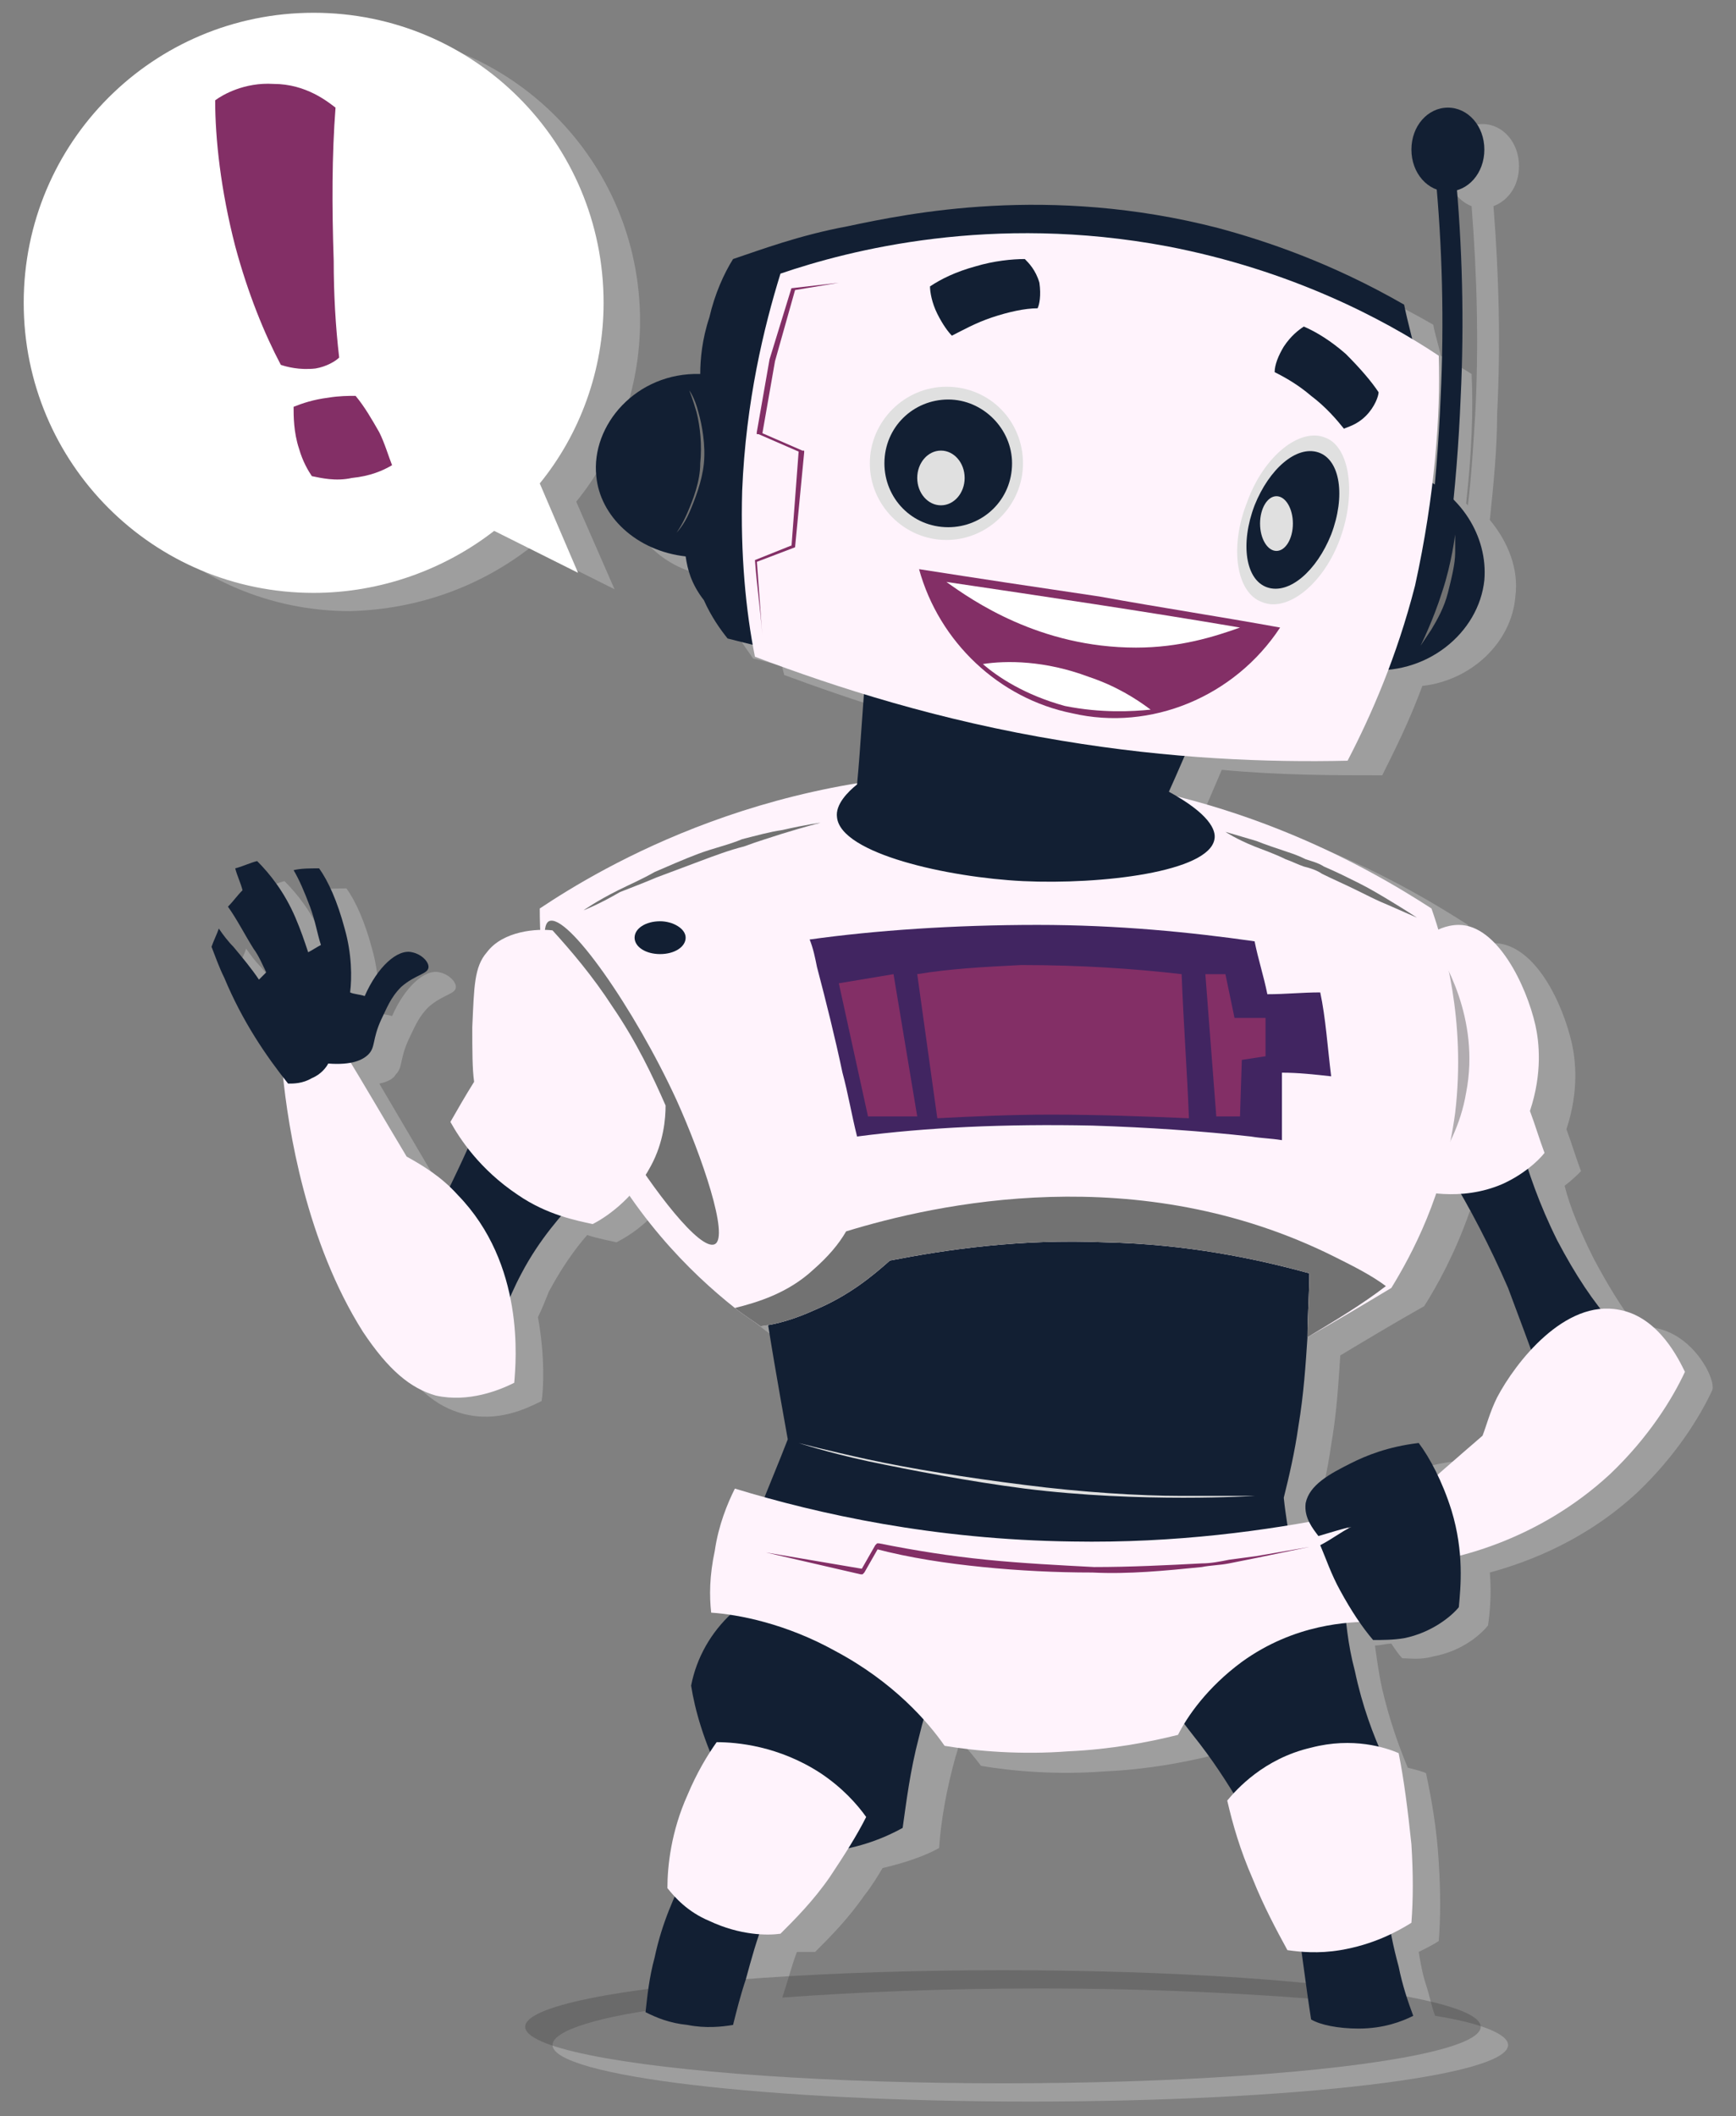
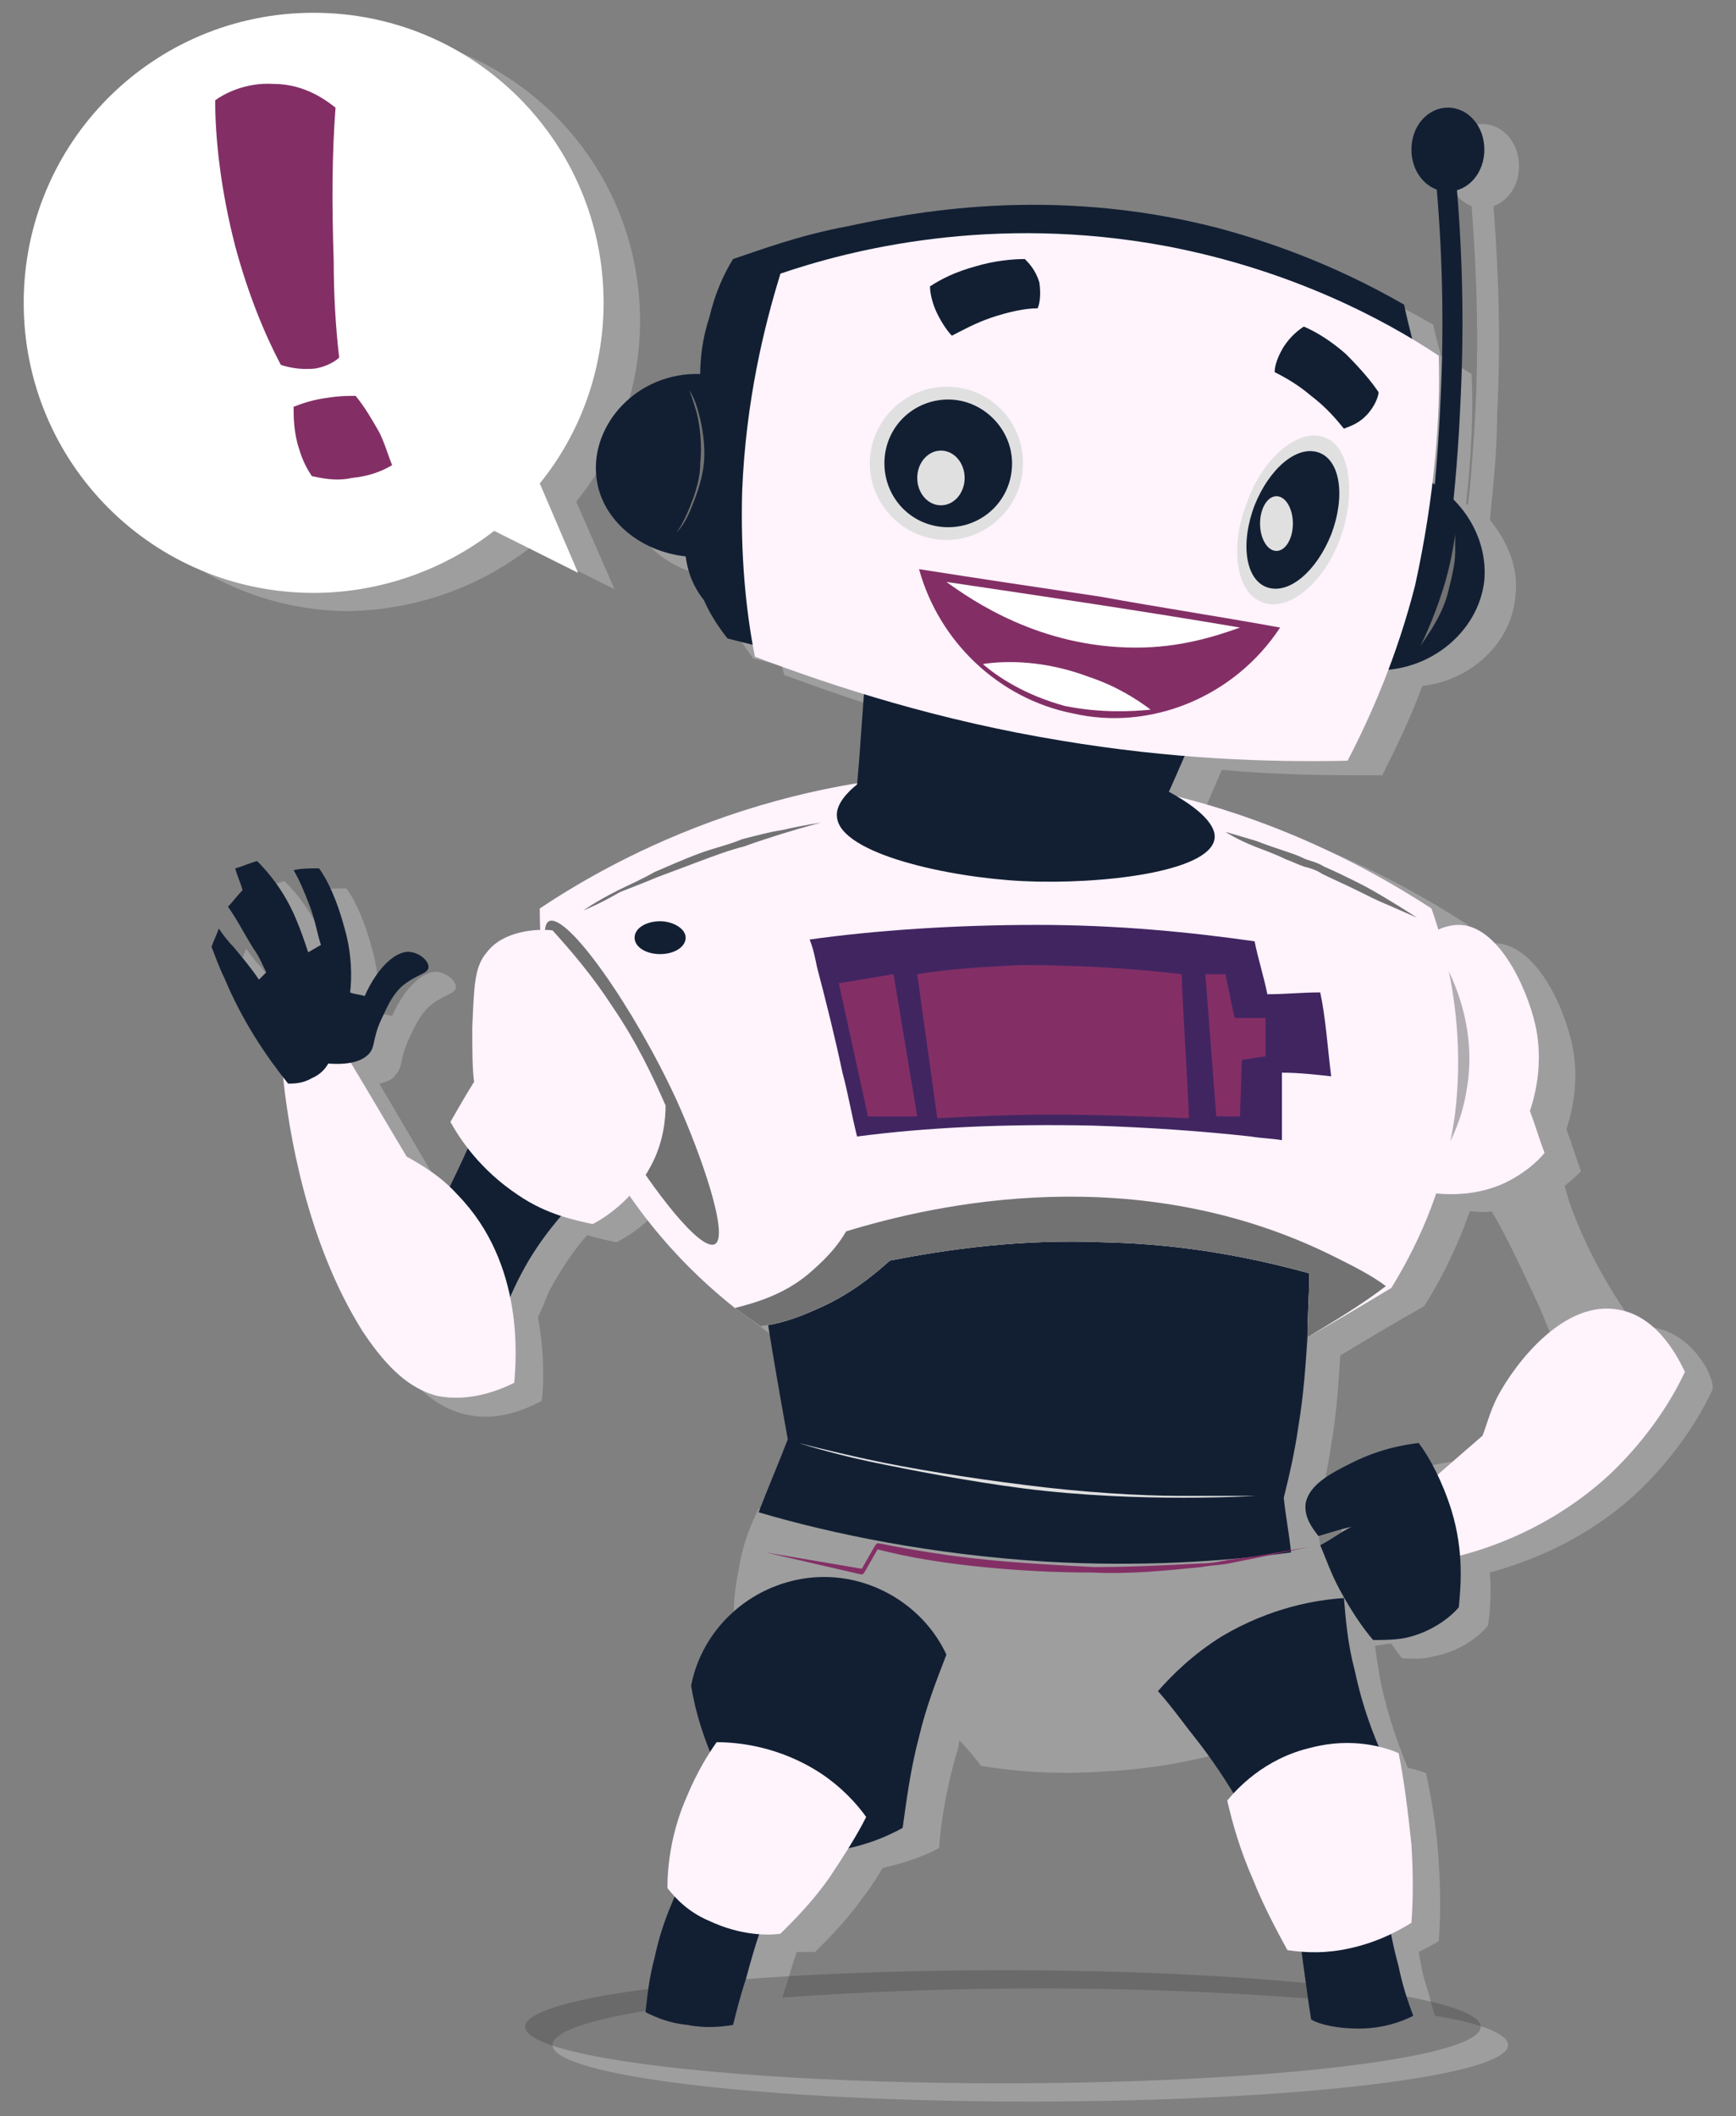
<svg xmlns="http://www.w3.org/2000/svg" version="1.1" id="Layer_1" x="0px" y="0px" viewBox="0 0 95.2 116" style="enable-background:new 0 0 95.2 116;" xml:space="preserve">
  <rect x="0" y="0" width="95.2" height="116" fill="#808080" stroke="none" />
  <style type="text/css">
	.st0{fill:#9E9E9E;}
	.st1{opacity:0.35;fill:#444444;enable-background:new    ;}
	.st2{fill:#121F33;}
	.st3{fill:#FFF3FC;}
	.st4{opacity:0.55;fill:#727272;enable-background:new    ;}
	.st5{fill:#727272;}
	.st6{fill:#412561;}
	.st7{fill:#E0E0E0;}
	.st8{fill:#832F66;}
	.st9{fill:#FFFFFF;}
</style>
  <g>
    <path class="st0" d="M90.8,72.8c-0.3-0.1-0.7-0.1-1,0c-0.8-1-1.6-2.3-2.4-3.8c-0.7-1.4-1.3-2.8-1.6-4c0.4-0.3,0.7-0.6,0.9-0.8   c-0.3-0.8-0.5-1.5-0.8-2.3c0.7-2.1,0.5-3.8,0.3-4.7c-0.5-2.2-2-5.4-4.2-5.5c-0.4,0-0.7,0.1-1.1,0.2c-0.1-0.4-0.3-0.8-0.4-1.2   c-2.5-1.6-7.3-4.5-14.1-6.2c-0.1-0.1-0.2-0.1-0.3-0.2c0.3-0.7,0.6-1.4,0.9-2.1c3.2,0.3,6.2,0.3,8.8,0.3c0.7-1.4,1.5-3,2.2-4.9   c2.7-0.3,4.9-2.4,5.1-4.9c0.2-1.5-0.4-3-1.4-4.2c0.2-1.9,0.4-3.9,0.4-5.8c0.2-3.8,0.1-7.6-0.2-11.4c0.8-0.3,1.4-1.1,1.4-2.2   c0-1.3-0.9-2.3-2-2.3s-2,1-2,2.3c0,1,0.6,1.9,1.4,2.2c0.3,3.8,0.4,7.6,0.2,11.4c-0.1,1.6-0.2,3.3-0.4,5l-0.1-0.1   c0.3-2.7,0.4-5.1,0.3-7.1c-0.5-0.3-1.1-0.7-1.7-1c-0.1-0.6-0.3-1.1-0.4-1.7c-4-2.3-7.6-3.6-10.2-4.2c-9.3-2.4-17-0.8-20.3-0.1   c-2.6,0.6-4.8,1.3-6.3,1.8c-0.4,0.8-0.9,1.9-1.3,3.2c-0.3,1.2-0.4,2.2-0.5,3.1c-3.5-0.1-6,2.8-5.7,5.6c0.2,2.2,2.3,4.2,4.9,4.4   c0.1,0.7,0.4,1.5,0.8,2.4c0.4,0.9,0.9,1.5,1.3,2.1c0.5,0.1,1.1,0.3,1.6,0.4c0,0.2,0.1,0.4,0.1,0.5c1.9,0.7,3.9,1.4,6.2,2.1   c-0.1,1.6-0.2,3.3-0.4,4.9c-8.8,1.4-15,5.2-17.5,6.9c0,0.3,0,0.7,0,1.1c-0.9,0-2.3,0.2-3.1,1.3c-0.7,0.9-0.7,1.9-0.8,4.1   c0,1.3,0,2.3,0.1,3c-0.4,0.7-0.8,1.4-1.3,2.2c0.2,0.4,0.5,0.9,1,1.5c-0.3,0.7-0.6,1.4-1,2.1c-0.8-0.7-1.7-1.3-2.4-1.7   c-1-1.7-2-3.4-3-5.1c0.5-0.1,0.8-0.3,0.9-0.5c0.4-0.4,0.2-0.8,0.7-1.9c0.3-0.6,0.5-1.2,1.1-1.8c0.8-0.7,1.5-0.7,1.5-1.1   c0-0.3-0.4-0.7-0.9-0.8c-0.8-0.2-1.9,0.8-2.6,2.4c-0.3-0.1-0.6-0.1-0.8-0.2c0.1-0.8,0.1-2.1-0.3-3.5c-0.4-1.5-0.9-2.6-1.4-3.3   c-0.5,0-1,0-1.4,0.1c0.3,0.5,0.6,1.2,0.9,2c0.3,0.8,0.4,1.5,0.6,2.1c-0.2,0.1-0.5,0.3-0.7,0.4c-0.2-0.6-0.4-1.2-0.7-1.9   c-0.6-1.4-1.4-2.4-2.1-3.1c-0.4,0.1-0.8,0.3-1.2,0.4c0.1,0.4,0.3,0.8,0.4,1.2c-0.3,0.3-0.5,0.6-0.8,0.9c0.5,0.7,0.9,1.5,1.4,2.3   c0.3,0.4,0.5,0.9,0.7,1.3c-0.1,0.1-0.3,0.3-0.4,0.4c-0.4-0.6-0.9-1.2-1.4-1.8c-0.3-0.3-0.6-0.7-0.8-1c-0.1,0.3-0.3,0.7-0.4,1   c0.2,0.5,0.4,1.1,0.7,1.7c1,2.2,2.2,4.1,3.3,5.6c0.4,3.3,1.4,9.1,4.3,13.7c1.3,2.1,2.5,3.1,4,3.5c1.9,0.5,3.5-0.3,4.3-0.7   c0.1-0.6,0.2-2.4-0.2-4.6c0.2-0.4,0.4-0.9,0.6-1.4c0.7-1.3,1.4-2.3,2.1-3.1c0.6,0.2,1.2,0.3,1.6,0.4c0.4-0.2,1.3-0.7,2.1-1.6   c2,2.9,4.2,5,5.9,6.3c0.5,0.4,1,0.7,1.4,1c0.1,0,0.2,0,0.2-0.1c0.3,2,0.7,4.1,1,6.1c-0.4,1.1-0.9,2.2-1.3,3.3   c-0.5-0.1-1-0.3-1.5-0.4c-0.4,0.8-0.9,2-1.1,3.4c-0.3,1.4-0.3,2.5-0.2,3.4c0.3,0,0.7,0.1,1.1,0.1c-1,1-1.7,2.3-2,3.7   c0.2,1,0.5,2.2,1,3.6c-0.4,0.7-0.9,1.4-1.3,2.4c-0.9,2-1.1,3.9-1.1,5.1c0.1,0.1,0.3,0.3,0.5,0.5c-0.4,1-0.8,2.1-1.1,3.4   c-0.1,0.6-0.2,1.2-0.3,1.7c-4.2,0.5-6.8,1.3-6.8,2.1c0,1.7,11.7,3.1,26.2,3.1s26.2-1.4,26.2-3.1c0-0.6-1.5-1.2-4-1.6   c-0.2-0.5-0.3-1.1-0.5-1.7s-0.3-1.2-0.4-1.8c0.4-0.2,0.8-0.4,1.1-0.6c0.1-1.3,0.1-2.7,0-4.3c-0.1-1.8-0.4-3.5-0.7-4.9   c-0.2-0.1-0.6-0.2-1-0.3c-0.5-1.2-1-2.6-1.4-4.3c-0.2-0.9-0.3-1.7-0.4-2.4c0.3,0,0.6-0.1,0.9-0.1c0.2,0.3,0.4,0.6,0.6,0.8   c0.4,0,1,0.1,1.7-0.1c1.6-0.3,2.6-1.2,3-1.7c0.1-0.7,0.2-1.7,0.1-2.9c2.2-0.6,5.3-1.8,8.1-4.4c2.1-2,3.4-4.1,4.1-5.6   C94.1,75.6,92.9,73.2,90.8,72.8z M75.9,84.8C75.9,84.7,75.9,84.7,75.9,84.8c0.1-0.1,0.2-0.1,0.3-0.2C76.1,84.6,76,84.7,75.9,84.8z    M57,109c-5.2,0-10,0.2-14.1,0.5l0,0c0.3-0.9,0.5-1.7,0.8-2.5c0.4,0,0.8,0,1,0c0.8-0.8,1.8-1.8,2.7-3.1c0.4-0.5,0.7-1,1-1.5   c1.3-0.3,2.4-0.7,3.1-1.1c0.1-1.5,0.4-3.2,0.9-5c0.1-0.3,0.2-0.6,0.2-0.9c0.5,0.5,0.9,1,1.2,1.4c1.8,0.3,4.2,0.5,6.8,0.3   c2.3-0.1,4.4-0.5,6-0.9c0.1-0.2,0.2-0.4,0.3-0.6c0.2,0.3,0.5,0.6,0.7,0.9c0.7,0.9,1.3,1.9,1.9,2.8c-0.1,0.1-0.2,0.2-0.3,0.3   c0.3,1.3,0.7,2.7,1.4,4.3c0.6,1.5,1.3,2.8,1.9,3.9c0.2,0,0.5,0.1,0.7,0.1c0.1,0.6,0.2,1.2,0.3,1.8C69.1,109.3,63.3,109,57,109z    M83.2,79.6c-0.8,0.7-1.6,1.4-2.4,2.1c-0.3-0.7-0.7-1.2-1-1.6c-1.6,0.2-2.9,0.7-3.7,1.1c-1.2,0.6-2.4,1.2-2.5,2.2   c-0.1,0.4,0,0.8,0.2,1.1c-0.4,0.1-0.9,0.2-1.4,0.2c-0.1-0.5-0.1-1.1-0.2-1.6c0.3-1.2,0.6-2.5,0.8-3.9c0.3-1.7,0.4-3.4,0.5-4.9   c1.5-0.9,3-1.8,4.6-2.7l0,0c0.7-1.1,1.7-2.9,2.5-5.2c0.4,0,0.8,0.1,1.2,0c0.9,1.5,1.7,3.3,2.6,5.2c0.5,1.2,1,2.4,1.4,3.5   C85,76,84.4,76.9,84,77.6C83.6,78.4,83.4,79.1,83.2,79.6z" />
    <path class="st0" d="M29.1,30l4.6,2.3l-2.1-4.8c2.2-2.7,3.5-6.2,3.5-9.9c0-8.8-7.1-15.9-15.9-15.9c-8.8,0-15.9,7.1-15.9,15.9   s7.1,15.9,15.9,15.9C23,33.4,26.4,32.1,29.1,30z" />
  </g>
  <ellipse class="st1" cx="55" cy="111.1" rx="26.2" ry="3.1" />
  <path class="st2" d="M71.7,73.3c-0.1,1.5-0.2,3.1-0.5,4.9c-0.2,1.4-0.5,2.7-0.8,3.9c0.1,1,0.3,2,0.4,3c-3.7,0.5-8.3,0.8-13.5,0.5  c-6.3-0.4-11.6-1.5-15.7-2.7c0.5-1.3,1.1-2.7,1.6-4c-0.5-2.8-1-5.6-1.4-8.4c3-1.8,6.1-3.6,9.1-5.4c6.8,0.1,13.5,0.2,20.3,0.2  c1.3,1,2.7,2,4,3C74,69.9,72.8,71.6,71.7,73.3z" />
  <path class="st2" d="M73.7,87.6c0.1,1.2,0.2,2.5,0.6,4c0.4,1.9,1,3.5,1.6,4.8c-2.5,1-5.1,2-7.6,3c-0.7-1.2-1.5-2.5-2.5-3.8  c-0.8-1-1.5-2-2.3-2.9c0.8-0.9,1.9-2,3.5-3C69.7,88.1,72.2,87.7,73.7,87.6z" />
  <path class="st2" d="M76.1,104.8c0.1,0.9,0.3,1.9,0.6,3c0.2,1,0.5,1.9,0.8,2.7c-0.6,0.3-1.6,0.7-3,0.7c-1.1,0-2.1-0.2-2.6-0.5  c-0.3-1.9-0.5-3.7-0.8-5.6C72.8,105,74.4,104.9,76.1,104.8z" />
  <path class="st2" d="M51.9,90.7c-0.5,1.3-1.1,2.8-1.5,4.5c-0.5,1.9-0.7,3.6-0.9,5c-0.9,0.5-2.3,1.1-4.1,1.3c-1.2,0.1-2.3,0.1-3.1,0  c-0.8-0.9-1.9-2.3-2.7-4c-1-2-1.5-3.8-1.7-5.1c0.6-3.1,3.2-5.5,6.4-5.9C47.5,86.1,50.6,87.9,51.9,90.7z" />
  <path class="st2" d="M41.9,105.3c-0.4,1-0.7,2.1-1,3.2c-0.3,0.9-0.5,1.7-0.7,2.5c-0.6,0.1-1.5,0.2-2.5,0c-1-0.1-1.7-0.4-2.3-0.7  c0.1-0.9,0.2-1.9,0.5-3c0.4-1.9,1.1-3.4,1.7-4.6C39,103.6,40.5,104.4,41.9,105.3z" />
-   <path class="st2" d="M83.4,62.8c0.4,1.4,1,3.2,2,5.2c1,1.9,2,3.4,3,4.5c-1.3,0.9-2.7,1.8-4,2.7c-0.5-1.4-1.1-3-1.7-4.6  c-1-2.3-2.1-4.4-3.2-6.2C80.7,63.8,82,63.3,83.4,62.8z" />
  <path class="st3" d="M78.3,51.3c0.4-0.3,1-0.6,1.7-0.6c2.1,0,3.7,3.3,4.2,5.5c0.2,0.9,0.4,2.6-0.3,4.7c0.3,0.8,0.5,1.5,0.8,2.3  c-0.4,0.5-1.2,1.2-2.3,1.7c-2.3,1-4.6,0.4-5.2,0.2C77.5,60.5,77.9,55.9,78.3,51.3z" />
  <path class="st4" d="M78.7,64c0.6-0.9,1.4-2.3,1.7-4.1c0.8-4.1-1.3-7.4-1.8-8.2C78.7,55.8,78.7,59.9,78.7,64z" />
  <path class="st3" d="M79.8,61c-0.6,4.5-2.4,7.8-3.5,9.6l0,0c-1.5,0.9-3,1.8-4.6,2.7c0-1.2,0.1-2.4,0.1-3.5  c-2.9-0.8-6.7-1.6-11.2-1.7c-4.7-0.2-8.7,0.4-11.8,1c-0.9,0.8-2.2,1.9-4.1,2.7c-1.1,0.5-2.1,0.8-3,0.9c-0.4-0.3-0.9-0.6-1.4-1  c-2.4-1.9-5.8-5.2-8.2-10.4c-2.2-4.7-2.5-9-2.5-11.5c3.3-2.2,12.9-8,26.4-7.4c11.1,0.5,19.1,5.2,22.5,7.4  C79.2,51.8,80.4,55.9,79.8,61z" />
  <path class="st5" d="M34.1,62.4c1.7,2.8,4.3,6.2,5.1,5.8c0.8-0.4-0.7-4.8-2.1-7.9c-2.3-5-6-10.3-7-9.8C29.2,51,31,57.3,34.1,62.4z" />
  <path class="st3" d="M77,82.5c1.4-1.3,2.8-2.5,4.3-3.8c0.2-0.5,0.4-1.3,0.8-2.1c1-1.9,3.7-5.4,6.7-4.8c2.2,0.4,3.3,2.8,3.6,3.4  c-0.7,1.5-2,3.6-4.1,5.6c-4,3.7-8.6,4.7-10.5,4.9C77.5,84.7,77.2,83.6,77,82.5z" />
  <path class="st2" d="M31.7,65.6c-0.9,1-2.1,2.3-3.1,4.2c-0.8,1.5-1.3,3-1.6,4.1c-0.2,0.1-1.8,0.7-3.3-0.2c-1.2-0.7-1.9-2.2-1.8-3.7  c0.7-1.1,1.5-2.4,2.2-3.8c0.9-1.8,1.7-3.5,2.3-5C28.2,62.7,29.9,64.1,31.7,65.6z" />
  <path class="st3" d="M22.3,63.4c0.9,0.5,1.9,1.1,2.8,2.1c3.7,3.8,3.2,9.1,3.1,10.3c-0.8,0.4-2.5,1.1-4.3,0.7c-1.4-0.4-2.6-1.4-4-3.5  c-3.1-4.9-4.1-11.1-4.4-14.2c1.1-0.4,2.2-0.7,3.4-1.1C20,59.5,21.1,61.4,22.3,63.4z" />
  <path class="st2" d="M65.6,40c-0.5,1.1-1,2.3-1.5,3.4c2.2,1.2,2.6,2.1,2.5,2.6c-0.3,1.8-6.2,2.5-10.5,2.3c-4.1-0.2-10-1.5-10.2-3.5  c-0.1-0.7,0.6-1.4,1.1-1.8c0.2-2.1,0.3-4.3,0.5-6.4C53.6,37.7,59.6,38.9,65.6,40z" />
-   <path class="st3" d="M73.5,83.1c-4,0.8-9,1.5-14.7,1.4c-7.6-0.1-13.9-1.5-18.5-2.9c-0.4,0.8-0.9,2-1.1,3.4c-0.3,1.4-0.3,2.5-0.2,3.4  c1.5,0.1,4.1,0.6,6.8,2.1c3.2,1.7,5.1,3.9,6,5.2c1.8,0.3,4.2,0.5,6.8,0.3c2.3-0.1,4.4-0.5,6-0.9c0.5-1,1.6-2.6,3.5-4  c2.9-2.1,5.9-2.2,7.1-2.2c0-0.7,0-1.6-0.2-2.6C74.7,84.9,74,83.8,73.5,83.1z" />
  <path class="st6" d="M73,59c-0.9-0.1-1.8-0.2-2.7-0.2v3.7c-0.6-0.1-1.1-0.1-1.7-0.2c-2.7-0.3-5.6-0.5-8.7-0.6  c-4.8-0.1-9.1,0.1-12.9,0.6c-0.3-1.2-0.5-2.4-0.8-3.5c-0.4-1.9-0.9-3.9-1.4-5.8c-0.1-0.5-0.2-1-0.4-1.5c3.6-0.5,7.9-0.8,12.5-0.8  c4.4,0,8.4,0.4,11.9,0.9c0.2,1,0.5,1.9,0.7,2.9c1,0,1.9-0.1,2.9-0.1C72.7,55.8,72.8,57.4,73,59z" />
  <path class="st7" d="M68.8,82c0,0-1.6,0.1-3.9,0.1c-2.4,0-5.5-0.1-8.7-0.5c-3.1-0.4-6.2-1-8.6-1.5c-2.3-0.5-3.8-1-3.8-1  s1.5,0.4,3.8,0.9s5.4,1,8.6,1.4c3.1,0.4,6.3,0.6,8.6,0.6C67.2,82,68.8,82,68.8,82z" />
  <path class="st2" d="M37.6,51.4c0,0.5-0.6,0.9-1.4,0.9c-0.8,0-1.4-0.4-1.4-0.9s0.6-0.9,1.4-0.9C36.9,50.5,37.6,50.9,37.6,51.4z" />
  <path class="st2" d="M37.6,30.5c-2.7-0.3-4.7-2.2-4.9-4.4c-0.3-2.8,2.2-5.7,5.7-5.6c0-0.8,0.1-1.9,0.5-3.1c0.3-1.3,0.8-2.4,1.3-3.2  c1.5-0.5,3.6-1.3,6.3-1.8c3.3-0.7,11-2.3,20.3,0.1c2.6,0.7,6.2,1.9,10.2,4.2c0.2,1,0.5,2,0.7,3c0,2.1-0.1,4.2-0.1,6.3  c2.5,1,4,3.4,3.8,5.8c-0.3,2.9-3.2,5.3-6.6,4.9c-0.7,1.1-1.4,2.1-2.1,3.2c-5.2-0.2-11-0.8-17.1-1.7c-5.7-0.9-11-2-15.7-3.2  c-0.4-0.5-0.9-1.2-1.3-2.1C37.9,32,37.7,31.2,37.6,30.5z" />
  <path class="st3" d="M78.9,19.5c-3-2-8.1-4.7-14.9-6c-9.6-1.8-17.4,0.2-21.2,1.5c-0.9,2.9-1.9,7-2.1,11.9c-0.1,3.5,0.2,6.6,0.7,9.1  c4.5,1.7,10.1,3.5,16.8,4.6c6,1,11.3,1.2,15.7,1.1c1.3-2.5,2.7-5.7,3.7-9.6C78.7,27.1,79,22.7,78.9,19.5z" />
  <path class="st7" d="M56.1,25.4c0,2.3-1.9,4.2-4.2,4.2s-4.2-1.9-4.2-4.2s1.9-4.2,4.2-4.2C54.3,21.2,56.1,23.1,56.1,25.4z" />
  <path class="st2" d="M55.5,25.4c0,2-1.6,3.5-3.5,3.5c-2,0-3.5-1.6-3.5-3.5c0-2,1.6-3.5,3.5-3.5S55.5,23.5,55.5,25.4z" />
  <path class="st7" d="M73.5,29.5c-0.9,2.5-2.9,4.1-4.3,3.5c-1.4-0.5-1.8-3-0.8-5.5c0.9-2.5,2.9-4.1,4.3-3.5  C74,24.5,74.4,27,73.5,29.5z" />
  <path class="st2" d="M73,29.3c-0.8,2-2.3,3.3-3.5,2.9c-1.2-0.4-1.5-2.4-0.7-4.5c0.8-2,2.3-3.3,3.5-2.9S73.8,27.2,73,29.3z" />
  <path class="st2" d="M75.6,21.5c-0.4-0.6-1-1.3-1.8-2.1c-0.8-0.7-1.6-1.2-2.3-1.5c-0.3,0.2-0.7,0.5-1.1,1.1c-0.3,0.5-0.5,1-0.5,1.4  c0.6,0.3,1.3,0.7,2,1.3c0.8,0.6,1.4,1.3,1.8,1.8c0.2-0.1,0.7-0.2,1.2-0.7C75.4,22.3,75.6,21.7,75.6,21.5z" />
  <path class="st2" d="M56.2,14.2c-0.7,0-1.7,0.1-2.7,0.4c-1.1,0.3-1.9,0.7-2.5,1.1c0,0.3,0.1,0.9,0.4,1.5c0.3,0.6,0.6,1,0.8,1.2  c0.6-0.3,1.3-0.7,2.2-1s1.8-0.5,2.5-0.5c0.1-0.2,0.2-0.7,0.1-1.4C56.8,14.8,56.4,14.4,56.2,14.2z" />
-   <path class="st8" d="M46,15.5l-2.4,0.4l0,0l-1.1,3.9l-0.7,4l-0.1-0.1l2.3,1h0.1v0.1L43.6,30l0,0l0,0l-2.1,0.8v-0.1  c0.1,1.4,0.2,2.7,0.3,4.1c-0.1-1.4-0.3-2.7-0.4-4.1l0,0l0,0l2-0.8V30l0.4-5.3l0.1,0.1l-2.3-1h-0.1v-0.1l0.7-4l1.2-3.9l0,0l0,0  L46,15.5z" />
  <path class="st2" d="M81.4,8.2c0,1.3-0.9,2.3-2,2.3s-2-1-2-2.3s0.9-2.3,2-2.3C80.5,5.9,81.4,6.9,81.4,8.2z" />
  <g>
    <path class="st2" d="M79.5,29.3l-1.1-0.1c0.3-2.5,0.5-4.9,0.6-7.4c0.2-4.1,0.1-8.3-0.3-12.4l1.1-0.1c0.4,4.2,0.5,8.4,0.3,12.5   C80,24.3,79.8,26.8,79.5,29.3z" />
  </g>
  <path class="st3" d="M30.3,51c1,1.1,2.2,2.5,3.3,4.2c1.3,1.9,2.2,3.8,2.9,5.4c0,0.7-0.1,2-0.8,3.3c-1,1.9-2.6,2.9-3.2,3.2  c-0.9-0.2-2.5-0.5-4.1-1.6c-2.1-1.4-3.2-3.1-3.7-4c0.4-0.7,0.8-1.4,1.3-2.2c-0.1-0.7-0.1-1.7-0.1-3c0.1-2.2,0.1-3.3,0.8-4.1  C27.6,51,29.5,50.9,30.3,51z" />
  <path class="st2" d="M72.3,84.2c-0.3-0.4-0.8-1-0.7-1.8c0.2-1,1.3-1.6,2.5-2.2c0.8-0.4,2-0.9,3.7-1.1c0.6,0.8,1.3,2.1,1.8,3.7  c0.7,2.3,0.5,4.2,0.4,5.3c-0.4,0.5-1.5,1.4-3,1.7c-0.6,0.1-1.2,0.1-1.7,0.1c-0.6-0.7-1.2-1.6-1.8-2.7c-0.5-0.9-0.8-1.8-1.1-2.5  c0.6-0.3,1.1-0.7,1.7-1C73.6,83.8,73,84,72.3,84.2z" />
  <path class="st3" d="M76.7,96.1c-0.7-0.3-2.5-0.9-4.8-0.3c-2.6,0.6-4.1,2.3-4.6,2.9c0.3,1.3,0.7,2.7,1.4,4.3  c0.6,1.5,1.3,2.8,1.9,3.9c0.7,0.1,1.7,0.2,2.9,0c1.8-0.3,3.1-1,3.9-1.5c0.1-1.3,0.1-2.7,0-4.3C77.2,99.2,77,97.6,76.7,96.1z" />
  <path class="st3" d="M47.5,99.6C47,98.9,46.2,98,45,97.2c-2.3-1.5-4.6-1.7-5.7-1.7c-0.5,0.7-1.1,1.7-1.6,2.9c-0.9,2-1.1,3.9-1.1,5.1  c0.4,0.5,1.1,1.3,2.3,1.8c1.7,0.8,3.2,0.8,3.9,0.7c0.8-0.8,1.8-1.8,2.7-3.1C46.3,101.7,47,100.6,47.5,99.6z" />
  <path class="st5" d="M71.7,73.3c0-1.2,0.1-2.4,0.1-3.5c-2.9-0.8-6.7-1.6-11.2-1.7c-4.7-0.2-8.7,0.4-11.8,1c-0.9,0.8-2.2,1.9-4.1,2.7  c-1.1,0.5-2.1,0.8-3,0.9c-0.4-0.3-0.9-0.6-1.4-1c1.2-0.3,2.9-0.8,4.3-2.1c0.8-0.7,1.4-1.4,1.8-2.1c4.9-1.5,16-4,26.8,1.4  c1,0.5,2,1,2.8,1.6C74.7,71.5,73.2,72.4,71.7,73.3z" />
  <polygon class="st8" points="46,53.9 49,53.4 50.3,61.2 47.6,61.2 " />
  <path class="st8" d="M50.3,53.4l1.1,7.9c1.9-0.1,4-0.2,6.2-0.2c2.7,0,5.2,0.1,7.6,0.2c-0.1-2.6-0.3-5.2-0.4-7.9  c-2.6-0.3-5.5-0.5-8.8-0.5C54,53,52.1,53.1,50.3,53.4z" />
  <path class="st5" d="M32,49.9c0,0,0.7-0.5,1.9-1.1c0.6-0.3,1.3-0.6,2-1c0.7-0.3,1.6-0.7,2.4-1c0.8-0.3,1.7-0.5,2.4-0.8  c0.8-0.2,1.5-0.4,2.2-0.5c1.3-0.3,2.1-0.4,2.1-0.4s-0.8,0.2-2.1,0.6c-0.6,0.2-1.3,0.4-2.1,0.7c-0.8,0.2-1.6,0.5-2.4,0.8  c-0.8,0.3-1.6,0.6-2.4,0.9c-0.7,0.3-1.5,0.6-2,0.8C32.8,49.6,32,49.9,32,49.9z" />
  <path class="st5" d="M77.7,50.3c0,0-0.7-0.3-1.6-0.7c-0.5-0.2-1.1-0.5-1.7-0.8c-0.6-0.3-1.3-0.6-1.9-0.9c-0.3-0.2-0.6-0.3-1-0.4  c-0.3-0.1-0.7-0.3-1-0.4c-0.6-0.3-1.2-0.5-1.7-0.7c-1-0.4-1.6-0.8-1.6-0.8s0.7,0.2,1.7,0.5c0.5,0.2,1.1,0.4,1.7,0.6  c0.3,0.1,0.6,0.2,1,0.4c0.3,0.1,0.7,0.2,1,0.4c0.7,0.3,1.3,0.6,1.9,0.9c0.6,0.3,1.1,0.6,1.6,0.9C77.1,49.9,77.7,50.3,77.7,50.3z" />
  <path class="st8" d="M71.8,84.8l-2.9,0.6l-1.5,0.3c-0.5,0.1-1,0.1-1.5,0.2c-2,0.2-4,0.4-6,0.3c-2,0-4-0.1-6-0.3c-2-0.2-4-0.5-5.9-1  l0.2-0.1l-0.8,1.4l-0.1,0.1h-0.1c-1.7-0.4-3.5-0.8-5.2-1.2c1.8,0.3,3.5,0.6,5.3,0.9l-0.1,0.1l0.8-1.4l0.1-0.1h0.1  c2,0.4,3.9,0.7,5.9,0.9c2,0.2,4,0.3,5.9,0.4c2,0,4-0.1,5.9-0.2c0.5,0,1-0.1,1.5-0.2l1.5-0.2L71.8,84.8z" />
  <polygon class="st8" points="67.7,55.8 69.4,55.8 69.4,57.9 68.1,58.1 68,61.2 66.7,61.2 66.1,53.4 67.2,53.4 " />
  <ellipse class="st7" cx="70" cy="28.7" rx="0.9" ry="1.5" />
  <ellipse class="st7" cx="51.6" cy="26.2" rx="1.3" ry="1.5" />
  <path class="st5" d="M37.1,29.2c0,0,0.3-0.4,0.6-1.1s0.7-1.7,0.7-2.7c0.1-1,0-2-0.2-2.8c-0.2-0.7-0.4-1.2-0.4-1.2s0.3,0.4,0.5,1.2  c0.2,0.7,0.4,1.8,0.3,2.8c-0.1,1-0.5,2-0.8,2.7C37.5,28.8,37.1,29.2,37.1,29.2z" />
  <path class="st5" d="M77.9,35.4c0,0,0.7-1.4,1.2-3c0.5-1.5,0.7-3.1,0.7-3.1s0,0.4,0,1s-0.2,1.4-0.4,2.2s-0.6,1.5-0.9,2  C78.1,35.1,77.9,35.4,77.9,35.4z" />
  <path class="st8" d="M70.2,34.4c-3.3-0.6-6.6-1.1-9.9-1.7c-3.4-0.5-6.7-1-9.9-1.5c1.1,4,4.4,7.1,8.4,7.9  C63.1,40.1,67.7,38.2,70.2,34.4z" />
  <path class="st9" d="M29.6,26.5c2.2-2.7,3.5-6.2,3.5-9.9c0-8.8-7.1-15.9-15.9-15.9C8.4,0.7,1.3,7.8,1.3,16.6s7.1,15.9,15.9,15.9  c3.7,0,7.2-1.3,9.9-3.4l4.6,2.3L29.6,26.5z" />
  <path class="st2" d="M18,58.3c1.3,0.1,1.9-0.2,2.2-0.5c0.4-0.4,0.2-0.8,0.7-1.9c0.3-0.6,0.5-1.2,1.1-1.8c0.8-0.7,1.5-0.7,1.5-1.1  c0-0.3-0.4-0.7-0.9-0.8C21.8,52,20.7,53,20,54.6c-0.3-0.1-0.6-0.1-0.8-0.2c0.1-0.8,0.1-2.1-0.3-3.5c-0.4-1.5-0.9-2.6-1.4-3.3  c-0.5,0-1,0-1.4,0.1c0.3,0.5,0.6,1.2,0.9,2c0.3,0.8,0.4,1.5,0.6,2.1c-0.2,0.1-0.5,0.3-0.7,0.4c-0.2-0.6-0.4-1.2-0.7-1.9  c-0.6-1.4-1.4-2.4-2.1-3.1c-0.4,0.1-0.8,0.3-1.2,0.4c0.1,0.4,0.3,0.8,0.4,1.2c-0.3,0.3-0.5,0.6-0.8,0.9c0.5,0.7,0.9,1.5,1.4,2.3  c0.3,0.4,0.5,0.9,0.7,1.3c-0.1,0.1-0.3,0.3-0.4,0.4c-0.4-0.6-0.9-1.2-1.4-1.8c-0.3-0.3-0.6-0.7-0.8-1c-0.1,0.3-0.3,0.7-0.4,1  c0.2,0.5,0.4,1.1,0.7,1.7c1,2.4,2.3,4.3,3.5,5.8c0.3,0,0.8,0,1.3-0.3C17.6,58.9,17.9,58.5,18,58.3z" />
  <path class="st9" d="M68,34.4c-1.4,0.5-3.3,1.1-5.7,1.1c-5.3,0-9-2.6-10.4-3.6C57.3,32.7,62.7,33.5,68,34.4z" />
  <path class="st9" d="M63.1,38.9c-0.8-0.6-1.9-1.3-3.4-1.8c-2.4-0.9-4.5-0.9-5.8-0.7c0.8,0.7,2.3,1.7,4.5,2.3  C60.4,39.1,62.1,39,63.1,38.9z" />
  <g>
    <path class="st8" d="M18.6,19.6c-0.2-1.7-0.3-3.5-0.3-5.3c-0.1-3-0.1-5.8,0.1-8.4C18,5.6,16.8,4.6,15,4.6c-1.6-0.1-2.8,0.6-3.2,0.9   c0,2.1,0.3,4.9,1.1,8c0.7,2.6,1.6,4.8,2.5,6.5c0.3,0.1,1,0.3,1.9,0.2C17.9,20.1,18.4,19.8,18.6,19.6z" />
    <path class="st8" d="M19.5,21.7c-0.4,0-0.9,0-1.5,0.1c-0.8,0.1-1.4,0.3-1.9,0.5c0,0.5,0,1.4,0.3,2.3c0.2,0.7,0.5,1.2,0.7,1.5   c0.5,0.1,1.3,0.3,2.2,0.1c1-0.1,1.7-0.4,2.2-0.7c-0.2-0.5-0.4-1.2-0.7-1.8C20.4,23,20,22.3,19.5,21.7z" />
  </g>
</svg>